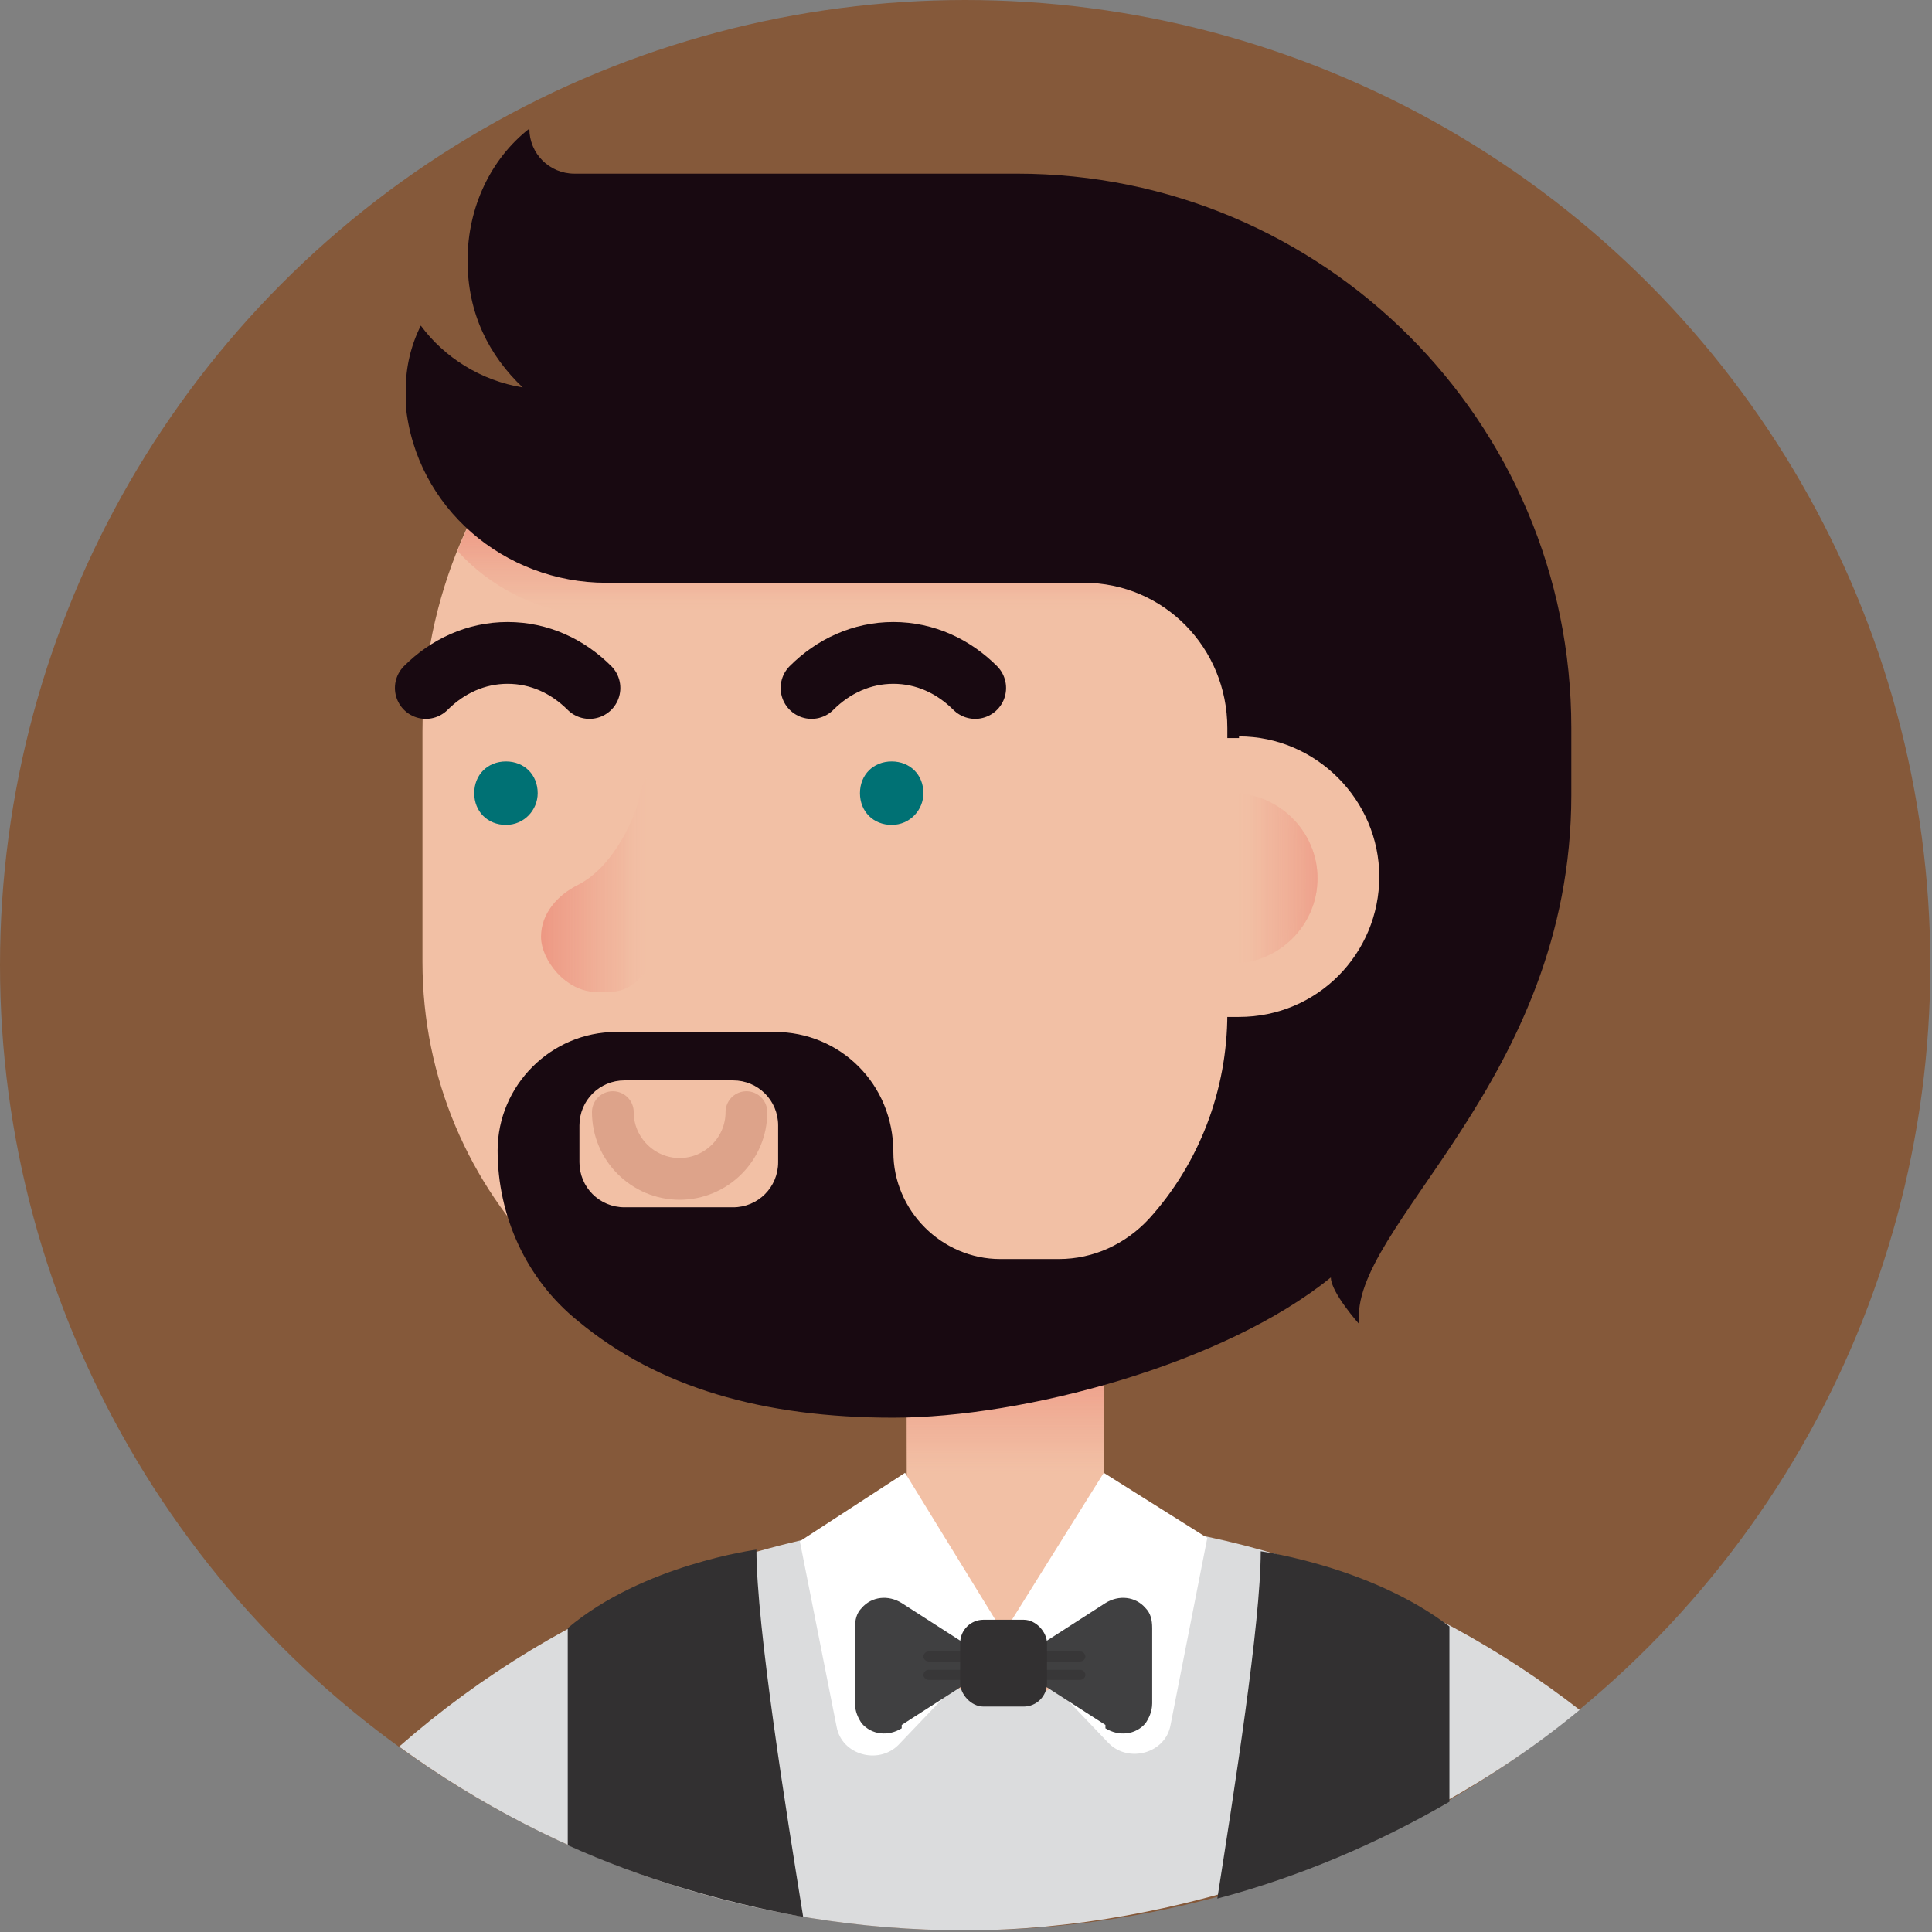
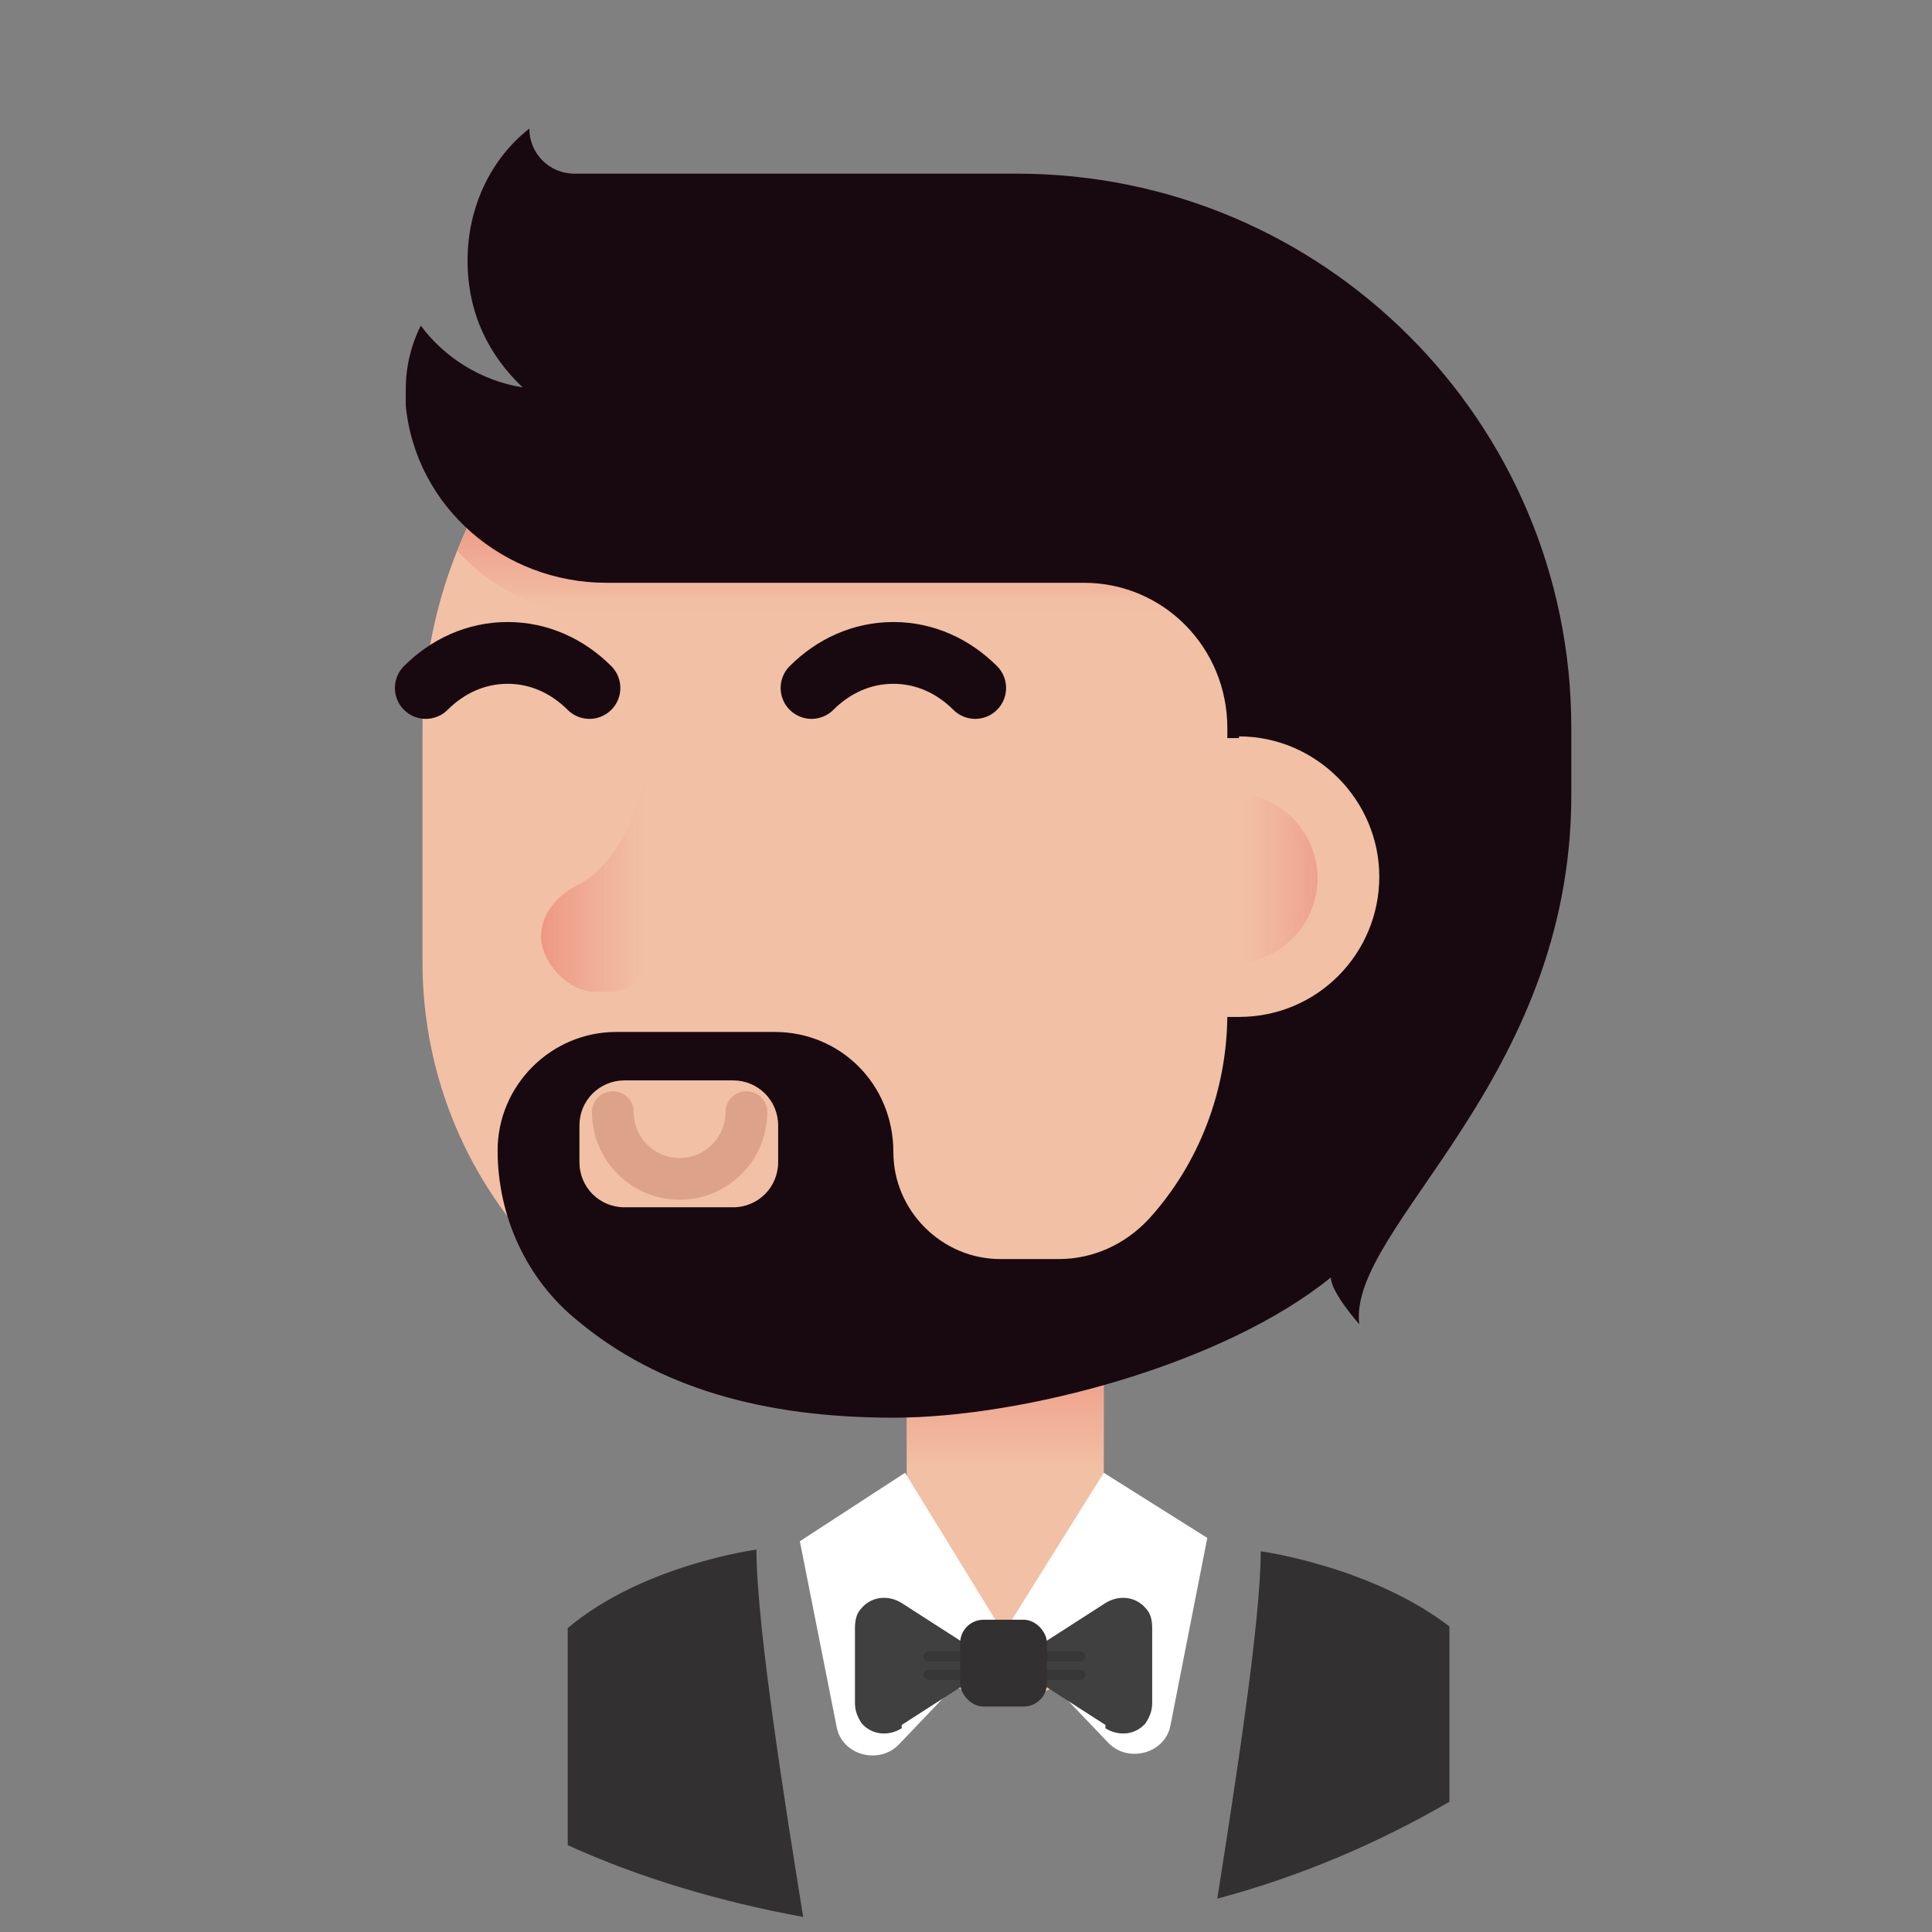
<svg xmlns="http://www.w3.org/2000/svg" id="Layer_1" version="1.1" viewBox="0 0 115.7 115.7">
  <rect x="0" y="0" width="115.7" height="115.7" fill="#808080" stroke="none" />
  <defs>
    <style>
      .st0 {
        fill: #f2c0a5;
      }

      .st1 {
        fill: #007174;
      }

      .st2 {
        fill: #323031;
      }

      .st3, .st4, .st5, .st6, .st7, .st8 {
        isolation: isolate;
      }

      .st9 {
        fill: #85593a;
      }

      .st10 {
        fill: #fff;
      }

      .st11 {
        fill: #404041;
      }

      .st4 {
        fill: url(#linear-gradient);
      }

      .st4, .st5, .st6, .st7, .st8 {
        mix-blend-mode: multiply;
      }

      .st12 {
        fill: #180911;
      }

      .st5 {
        fill: url(#linear-gradient3);
      }

      .st6 {
        fill: url(#linear-gradient4);
      }

      .st7 {
        fill: url(#linear-gradient2);
      }

      .st8 {
        fill: url(#linear-gradient1);
      }

      .st13 {
        stroke: #180911;
        stroke-miterlimit: 10;
        stroke-width: 3.7px;
      }

      .st13, .st14 {
        fill: none;
        stroke-linecap: round;
      }

      .st14 {
        stroke: #dda38a;
        stroke-linejoin: round;
        stroke-width: 2.5px;
      }

      .st15 {
        fill: #383738;
      }

      .st16 {
        fill: #dbdcdd;
      }
    </style>
    <linearGradient id="linear-gradient" x1="60.2" y1="36" x2="60.2" y2="26.6" gradientTransform="translate(0 115.9) scale(1 -1)" gradientUnits="userSpaceOnUse">
      <stop offset="0" stop-color="#ed8c7a" />
      <stop offset="0" stop-color="#ed8e7b" stop-opacity="1" />
      <stop offset=".2" stop-color="#ed9480" stop-opacity=".8" />
      <stop offset=".4" stop-color="#ee9d88" stop-opacity=".7" />
      <stop offset=".7" stop-color="#efaa93" stop-opacity=".4" />
      <stop offset=".9" stop-color="#f1bba1" stop-opacity="0" />
      <stop offset="1" stop-color="#f2c0a5" stop-opacity="0" />
    </linearGradient>
    <linearGradient id="linear-gradient1" x1="57.3" y1="85.6" x2="57.3" y2="78.5" gradientTransform="translate(0 115.9) scale(1 -1)" gradientUnits="userSpaceOnUse">
      <stop offset="0" stop-color="#ed8c7a" />
      <stop offset="0" stop-color="#ed8e7b" stop-opacity="1" />
      <stop offset=".2" stop-color="#ed9480" stop-opacity=".8" />
      <stop offset=".4" stop-color="#ee9d88" stop-opacity=".7" />
      <stop offset=".7" stop-color="#efaa93" stop-opacity=".4" />
      <stop offset=".9" stop-color="#f1bba1" stop-opacity="0" />
      <stop offset="1" stop-color="#f2c0a5" stop-opacity="0" />
    </linearGradient>
    <linearGradient id="linear-gradient2" x1="31.4" y1="63.2" x2="39.6" y2="63.2" gradientTransform="translate(0 115.9) scale(1 -1)" gradientUnits="userSpaceOnUse">
      <stop offset="0" stop-color="#ed8c7a" />
      <stop offset="0" stop-color="#ed8e7b" stop-opacity="1" />
      <stop offset=".2" stop-color="#ed9480" stop-opacity=".8" />
      <stop offset=".4" stop-color="#ee9d88" stop-opacity=".7" />
      <stop offset=".7" stop-color="#efaa93" stop-opacity=".4" />
      <stop offset=".9" stop-color="#f1bba1" stop-opacity="0" />
      <stop offset="1" stop-color="#f2c0a5" stop-opacity="0" />
    </linearGradient>
    <linearGradient id="linear-gradient3" x1="81.4" y1="63.2" x2="73.4" y2="63.2" gradientTransform="translate(0 115.9) scale(1 -1)" gradientUnits="userSpaceOnUse">
      <stop offset="0" stop-color="#ed8c7a" />
      <stop offset="0" stop-color="#ed8e7b" stop-opacity="1" />
      <stop offset=".2" stop-color="#ed9480" stop-opacity=".8" />
      <stop offset=".4" stop-color="#ee9d88" stop-opacity=".7" />
      <stop offset=".7" stop-color="#efaa93" stop-opacity=".4" />
      <stop offset=".9" stop-color="#f1bba1" stop-opacity="0" />
      <stop offset="1" stop-color="#f2c0a5" stop-opacity="0" />
    </linearGradient>
    <linearGradient id="linear-gradient4" x1="82.2" y1="63.2" x2="75.8" y2="63.2" gradientTransform="translate(0 115.9) scale(1 -1)" gradientUnits="userSpaceOnUse">
      <stop offset="0" stop-color="#ed8c7a" />
      <stop offset="0" stop-color="#ed8e7b" stop-opacity="1" />
      <stop offset=".2" stop-color="#ed9480" stop-opacity=".8" />
      <stop offset=".4" stop-color="#ee9d88" stop-opacity=".7" />
      <stop offset=".7" stop-color="#efaa93" stop-opacity=".4" />
      <stop offset=".9" stop-color="#f1bba1" stop-opacity="0" />
      <stop offset="1" stop-color="#f2c0a5" stop-opacity="0" />
    </linearGradient>
  </defs>
  <g class="st3">
    <g id="Layer_2">
      <g id="Objects">
        <g>
-           <circle class="st9" cx="57.8" cy="57.8" r="57.8" />
-           <path class="st16" d="M60.6,90.8c-14,0-26.9,5.2-36.7,13.8,9.5,6.9,21.2,11,33.9,11s26.8-4.9,36.8-13.2c-9.4-7.3-21.2-11.6-34-11.6Z" />
          <path class="st0" d="M54.2,80.1h11.9v15.8c0,3.3-2.7,5.9-5.9,5.9h0c-3.3,0-5.9-2.7-5.9-5.9v-15.8Z" />
          <path class="st4" d="M54.2,80.1h11.9v15.8c0,3.3-2.7,5.9-5.9,5.9h0c-3.3,0-5.9-2.7-5.9-5.9v-15.8Z" />
          <path class="st10" d="M60.1,97.8l6-9.6,6.2,3.9-2.2,11.2c-.3,1.7-2.5,2.3-3.7,1.1l-6.3-6.6h0Z" />
          <path class="st10" d="M60.1,97.8l-5.9-9.6-6.3,4.1,2.2,11.1c.3,1.7,2.5,2.3,3.7,1.1l6.3-6.6h0Z" />
-           <path class="st0" d="M54.5,14.6h0c-16.1,0-29.2,13.1-29.2,29.2v13.8c0,14,11.3,25.3,25.3,25.3h5.8c18.3,0,33.2-14.8,33.2-33.2h0c0-19.4-15.8-35.2-35.2-35.2Z" />
+           <path class="st0" d="M54.5,14.6c-16.1,0-29.2,13.1-29.2,29.2v13.8c0,14,11.3,25.3,25.3,25.3h5.8c18.3,0,33.2-14.8,33.2-33.2h0c0-19.4-15.8-35.2-35.2-35.2Z" />
          <path class="st8" d="M87.2,36.9c-5.1-13-17.8-22.3-32.7-22.3h0c-12.3,0-22.8,7.6-27.1,18.4,2,2.2,4.8,3.6,7.9,3.9h51.9,0Z" />
          <path class="st12" d="M94.1,43.6c0-18.4-14.9-33.2-33.2-33.2h-26.5c-1.5,0-2.7-1.2-2.7-2.7-2.3,1.8-3.7,4.7-3.7,7.9s1.3,5.7,3.3,7.6c-2.5-.4-4.7-1.8-6.1-3.7-.6,1.2-.9,2.5-.9,3.8s0,.6,0,1c.6,6.1,5.9,10.6,12,10.6h28.6c4.8,0,8.6,3.9,8.6,8.7v17.1c0,4.6-1.7,9-4.7,12.3h0c-1.4,1.5-3.3,2.4-5.4,2.4h-3.5c-3.5,0-6.4-2.9-6.4-6.4h0c0-4.1-3.2-7.2-7.1-7.2h-9.5c-3.9,0-7.1,3.2-7.1,7.1h0c0,3.9,1.7,7.7,4.8,10.2,4.8,4,11.1,5.8,18.9,5.8s19.8-3.2,26.2-8.4h0c0,.9,1.7,2.8,1.7,2.8-.7-5.8,12.7-14.5,12.7-31.7v-3.9h0ZM46.6,69.6c0,1.5-1.2,2.7-2.7,2.7h-6.5c-1.5,0-2.7-1.2-2.7-2.7v-2.2c0-1.5,1.2-2.7,2.7-2.7h6.5c1.5,0,2.7,1.2,2.7,2.7v2.2Z" />
          <path class="st14" d="M36.7,66.6c0,2.2,1.8,4,4,4s4-1.8,4-4" />
-           <path class="st1" d="M55.3,47.5c0,1-.8,1.9-1.9,1.9s-1.9-.8-1.9-1.9.8-1.9,1.9-1.9,1.9.8,1.9,1.9Z" />
-           <path class="st1" d="M32.2,47.5c0,1-.8,1.9-1.9,1.9s-1.9-.8-1.9-1.9.8-1.9,1.9-1.9,1.9.8,1.9,1.9Z" />
          <g>
            <g>
              <g>
                <path class="st11" d="M66.2,103.3l-4.2-2.7v-1.9l4.2-2.7c.8-.5,1.8-.4,2.4.3.3.3.4.7.4,1.2v4.5c0,.5-.2.9-.4,1.2-.6.7-1.6.8-2.4.3h0Z" />
                <path class="st15" d="M64.7,99.5h-2.4c-.2,0-.3-.2-.3-.3h0c0-.2.2-.3.3-.3h2.4c.2,0,.3.2.3.3h0c0,.2-.2.3-.3.3Z" />
                <path class="st15" d="M64.7,100.6h-2.4c-.2,0-.3-.2-.3-.3h0c0-.2.2-.3.3-.3h2.4c.2,0,.3.2.3.3h0c0,.2-.2.3-.3.3Z" />
              </g>
              <g>
                <path class="st11" d="M54,103.3l4.2-2.7v-1.9l-4.2-2.7c-.8-.5-1.8-.4-2.4.3-.3.3-.4.7-.4,1.2v4.5c0,.5.2.9.4,1.2.6.7,1.6.8,2.4.3h0Z" />
                <path class="st15" d="M55.6,99.5h2.4c.2,0,.3-.2.3-.3h0c0-.2-.2-.3-.3-.3h-2.4c-.2,0-.3.2-.3.3h0c0,.2.2.3.3.3Z" />
                <path class="st15" d="M55.6,100.6h2.4c.2,0,.3-.2.3-.3h0c0-.2-.2-.3-.3-.3h-2.4c-.2,0-.3.2-.3.3h0c0,.2.2.3.3.3Z" />
              </g>
            </g>
            <rect class="st2" x="57.5" y="97" width="5.2" height="5.2" rx="1.4" ry="1.4" />
          </g>
          <path class="st7" d="M40.7,46.1s-2-.8-2.4,1.6c-.2,1.1-1.5,4.2-3.7,5.3-1.2.6-2.2,1.7-2.2,3.1s1.5,3.3,3.3,3.3.7,0,.8,0c4.8,0,4.1-13.2,4.1-13.2Z" />
          <g>
            <path class="st0" d="M74.2,44.2c-.3,0-.7,0-1,0v16.7c.3,0,.7,0,1,0,4.7,0,8.4-3.8,8.4-8.4s-3.8-8.4-8.4-8.4Z" />
            <path class="st5" d="M73.8,47.5c-.2,0-.3,0-.5,0v10.2c.2,0,.3,0,.5,0,2.8,0,5.1-2.3,5.1-5.1s-2.3-5.1-5.1-5.1h0Z" />
            <path class="st6" d="M73.8,47.5c-.1,0-.2,0-.4,0,2.7.2,4.8,2.4,4.8,5.1s-2.1,4.9-4.8,5.1c.1,0,.2,0,.4,0,2.8,0,5.1-2.3,5.1-5.1s-2.3-5.1-5.1-5.1Z" />
          </g>
          <path class="st2" d="M48.1,114.8c-1-6.2-2.8-17.4-2.8-22,0,0-6.8.9-11.3,4.7v13c4.4,2,9.2,3.4,14.1,4.3Z" />
          <path class="st2" d="M72.9,113.7c4.9-1.3,9.6-3.3,13.9-5.8v-10.5c-4.7-3.6-11.3-4.5-11.3-4.5,0,4.3-1.6,14.4-2.6,20.8h0Z" />
          <path class="st13" d="M25.5,41.2c1.3-1.3,3-2.1,4.9-2.1s3.6.8,4.9,2.1" />
          <path class="st13" d="M48.6,41.2c1.3-1.3,3-2.1,4.9-2.1s3.6.8,4.9,2.1" />
        </g>
      </g>
    </g>
  </g>
</svg>